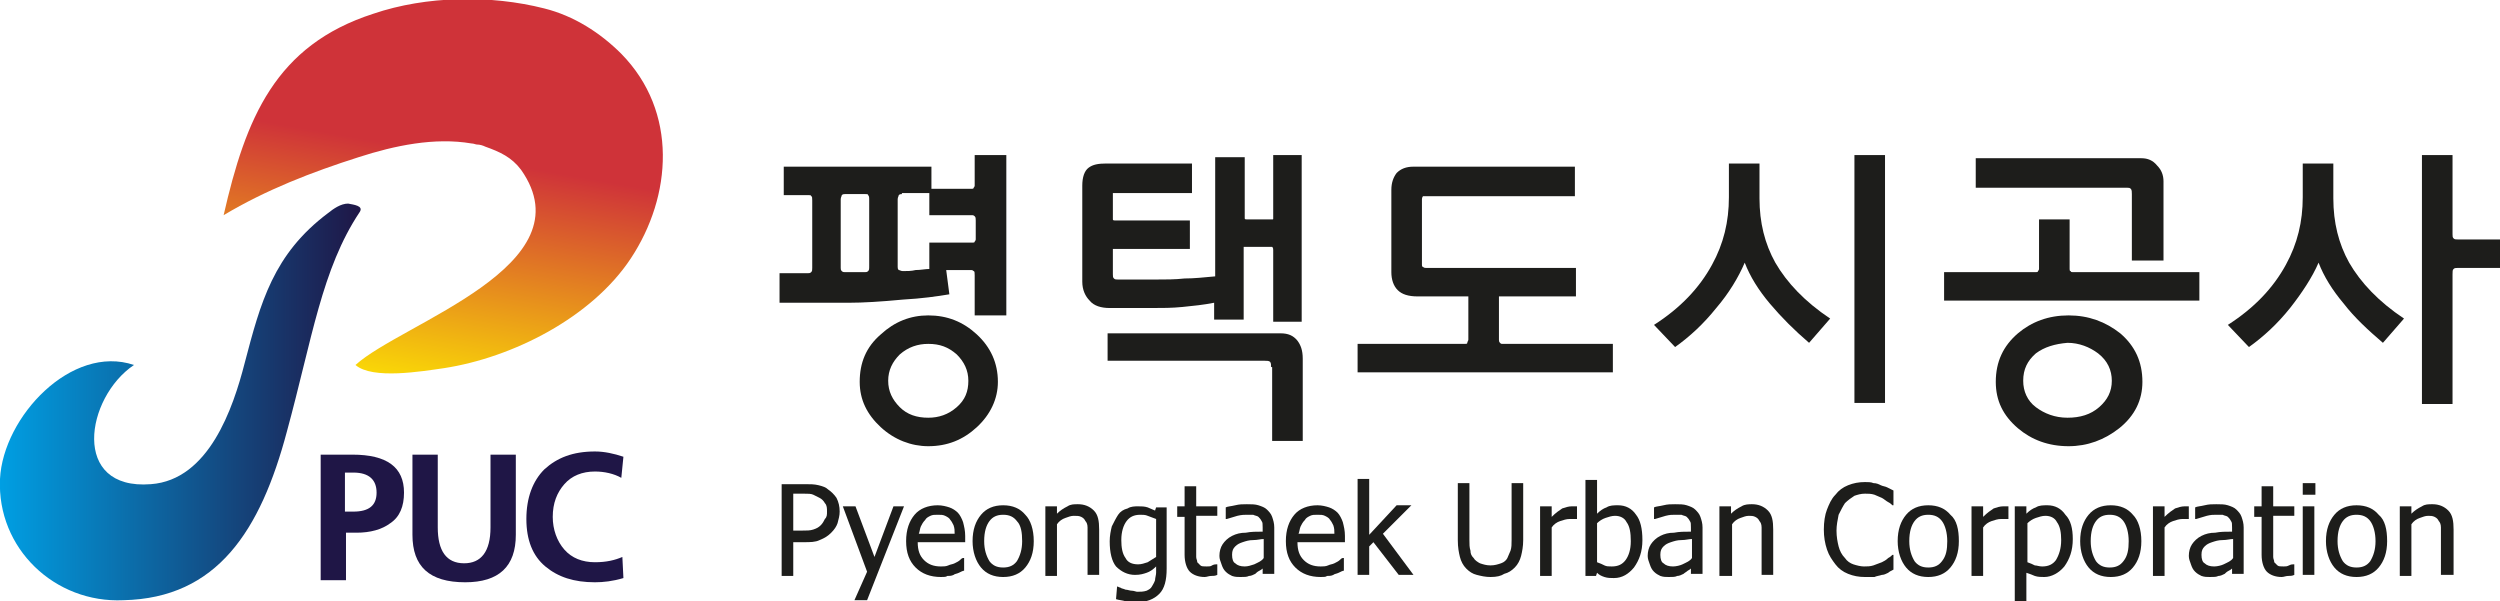
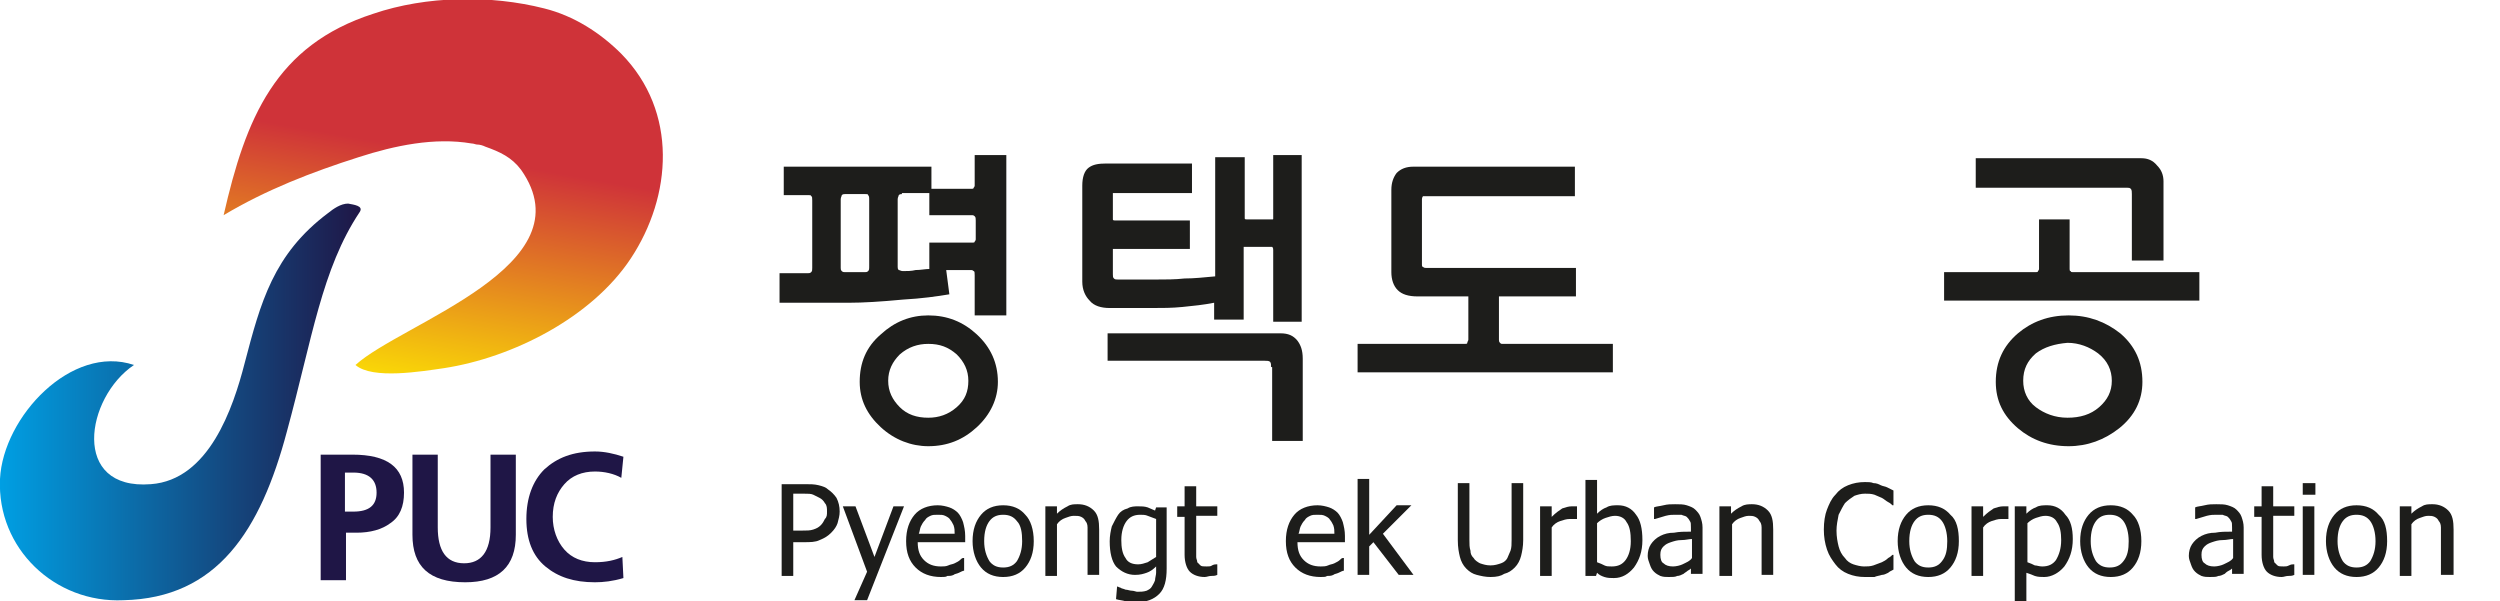
<svg xmlns="http://www.w3.org/2000/svg" version="1.1" id="Layer_1" x="0px" y="0px" viewBox="0 0 237 57" style="enable-background:new 0 0 237 57;" xml:space="preserve">
  <style type="text/css">
	.st0{fill:#1D1D1B;}
	.st1{fill-rule:evenodd;clip-rule:evenodd;fill:url(#SVGID_1_);}
	.st2{fill-rule:evenodd;clip-rule:evenodd;fill:url(#SVGID_2_);}
	.st3{fill:#1F1646;}
</style>
  <g>
    <path class="st0" d="M79.6,48.5c0,0.4-0.1,0.7-0.2,1.1c-0.1,0.3-0.3,0.6-0.6,0.9c-0.3,0.3-0.6,0.5-1.1,0.7   c-0.4,0.2-0.9,0.2-1.5,0.2h-1v3.2h-1.1v-8.7h2.2c0.5,0,0.9,0,1.3,0.1c0.4,0.1,0.7,0.2,0.9,0.4c0.3,0.2,0.6,0.5,0.8,0.8   C79.5,47.6,79.6,48,79.6,48.5z M78.4,48.5c0-0.3,0-0.6-0.2-0.8c-0.1-0.2-0.3-0.4-0.5-0.5c-0.2-0.1-0.4-0.2-0.6-0.3   c-0.2-0.1-0.5-0.1-0.9-0.1h-1v3.5h0.8c0.5,0,0.8,0,1.1-0.1c0.3-0.1,0.5-0.2,0.7-0.4c0.2-0.2,0.3-0.4,0.4-0.6   C78.4,49,78.4,48.8,78.4,48.5z" />
    <path class="st0" d="M85.7,48l-3.5,8.9h-1.2l1.2-2.7L79.9,48h1.2l1.8,4.8l1.8-4.8H85.7z" />
    <path class="st0" d="M89.2,54.7c-1,0-1.8-0.3-2.4-0.9c-0.6-0.6-0.9-1.4-0.9-2.5c0-1.1,0.3-1.9,0.8-2.5c0.5-0.6,1.3-0.9,2.2-0.9   c0.4,0,0.8,0.1,1.1,0.2c0.3,0.1,0.6,0.3,0.8,0.5c0.2,0.2,0.4,0.6,0.5,0.9c0.1,0.4,0.2,0.8,0.2,1.3v0.6h-4.5c0,0.8,0.2,1.3,0.6,1.7   c0.4,0.4,0.9,0.6,1.6,0.6c0.2,0,0.5,0,0.7-0.1c0.2-0.1,0.4-0.1,0.6-0.2c0.2-0.1,0.4-0.2,0.5-0.3c0.1-0.1,0.2-0.2,0.3-0.2h0.1v1.2   c-0.1,0-0.3,0.1-0.5,0.2c-0.2,0.1-0.4,0.1-0.5,0.2c-0.2,0.1-0.4,0.1-0.6,0.1C89.7,54.7,89.5,54.7,89.2,54.7z M90.5,50.6   c0-0.3,0-0.5-0.1-0.8c-0.1-0.2-0.2-0.4-0.3-0.5c-0.1-0.2-0.3-0.3-0.5-0.4c-0.2-0.1-0.4-0.1-0.7-0.1c-0.3,0-0.5,0-0.7,0.1   c-0.2,0.1-0.4,0.2-0.5,0.4c-0.2,0.2-0.3,0.4-0.4,0.6c-0.1,0.2-0.1,0.5-0.2,0.7H90.5z" />
    <path class="st0" d="M98,51.3c0,1.1-0.3,1.9-0.8,2.5c-0.5,0.6-1.2,0.9-2.1,0.9c-0.9,0-1.6-0.3-2.1-0.9c-0.5-0.6-0.8-1.5-0.8-2.5   c0-1.1,0.3-1.9,0.8-2.5c0.5-0.6,1.2-0.9,2.1-0.9c0.9,0,1.6,0.3,2.1,0.9C97.7,49.3,98,50.2,98,51.3z M96.9,51.3   c0-0.8-0.1-1.5-0.5-1.9c-0.3-0.4-0.7-0.6-1.3-0.6c-0.6,0-1,0.2-1.3,0.6c-0.3,0.4-0.5,1-0.5,1.9c0,0.8,0.2,1.4,0.5,1.9   c0.3,0.4,0.7,0.6,1.3,0.6c0.6,0,1-0.2,1.3-0.6C96.7,52.7,96.9,52.1,96.9,51.3z" />
    <path class="st0" d="M104.2,54.5h-1.1v-3.7c0-0.3,0-0.6,0-0.8c0-0.3-0.1-0.5-0.2-0.6c-0.1-0.2-0.2-0.3-0.4-0.4   c-0.2-0.1-0.4-0.1-0.7-0.1c-0.3,0-0.5,0.1-0.8,0.2c-0.3,0.1-0.6,0.3-0.8,0.6v4.9h-1.1V48h1.1v0.7c0.3-0.3,0.6-0.5,1-0.7   c0.3-0.2,0.6-0.2,1-0.2c0.6,0,1.1,0.2,1.5,0.6c0.4,0.4,0.5,1,0.5,1.8V54.5z" />
    <path class="st0" d="M105.9,55.6c0.1,0,0.2,0.1,0.3,0.1c0.1,0.1,0.3,0.1,0.5,0.2c0.2,0,0.4,0.1,0.6,0.1c0.2,0,0.4,0.1,0.5,0.1   c0.3,0,0.6,0,0.9-0.1c0.2-0.1,0.4-0.2,0.5-0.4c0.1-0.2,0.2-0.3,0.3-0.6c0-0.2,0.1-0.5,0.1-0.7v-0.6c-0.3,0.3-0.6,0.5-0.9,0.6   c-0.3,0.1-0.6,0.2-1.1,0.2c-0.7,0-1.3-0.3-1.8-0.8c-0.4-0.5-0.6-1.3-0.6-2.4c0-0.5,0.1-1,0.2-1.4c0.2-0.4,0.4-0.8,0.6-1.1   c0.2-0.3,0.5-0.5,0.9-0.6c0.3-0.2,0.7-0.2,1-0.2c0.3,0,0.6,0,0.9,0.1c0.2,0.1,0.5,0.2,0.7,0.3l0.1-0.3h1v5.8c0,1.1-0.2,1.9-0.7,2.4   c-0.5,0.5-1.2,0.8-2.2,0.8c-0.3,0-0.6,0-1-0.1c-0.3-0.1-0.6-0.1-0.9-0.2L105.9,55.6L105.9,55.6z M109.6,52.8v-3.6   c-0.3-0.1-0.5-0.2-0.8-0.3c-0.2-0.1-0.5-0.1-0.7-0.1c-0.6,0-1,0.2-1.3,0.6c-0.3,0.4-0.5,1-0.5,1.8c0,0.7,0.1,1.3,0.4,1.7   c0.2,0.4,0.6,0.6,1.2,0.6c0.3,0,0.6-0.1,0.9-0.2C109.1,53.1,109.3,53,109.6,52.8z" />
    <path class="st0" d="M114.2,54.7c-0.6,0-1.1-0.2-1.4-0.5c-0.3-0.3-0.5-0.9-0.5-1.6v-3.6h-0.7V48h0.7v-1.9h1.1V48h2v0.9h-2V52   c0,0.3,0,0.6,0,0.8c0,0.2,0.1,0.3,0.1,0.5c0.1,0.1,0.2,0.2,0.3,0.3c0.1,0.1,0.3,0.1,0.6,0.1c0.2,0,0.4,0,0.5-0.1   c0.2-0.1,0.3-0.1,0.4-0.1h0.1v1c-0.2,0.1-0.4,0.1-0.6,0.1C114.6,54.6,114.4,54.7,114.2,54.7z" />
-     <path class="st0" d="M119.8,53.8c-0.1,0.1-0.2,0.2-0.4,0.3c-0.2,0.1-0.3,0.2-0.4,0.3c-0.2,0.1-0.4,0.2-0.6,0.2   c-0.2,0.1-0.4,0.1-0.8,0.1c-0.3,0-0.5,0-0.8-0.1c-0.2-0.1-0.4-0.2-0.6-0.4c-0.2-0.2-0.3-0.4-0.4-0.7c-0.1-0.3-0.2-0.5-0.2-0.8   c0-0.4,0.1-0.8,0.3-1.1c0.2-0.3,0.5-0.6,0.9-0.8c0.4-0.2,0.8-0.3,1.3-0.3c0.5-0.1,1-0.1,1.6-0.1V50c0-0.3,0-0.5-0.1-0.6   c-0.1-0.2-0.2-0.3-0.3-0.4c-0.1-0.1-0.3-0.1-0.5-0.2c-0.2,0-0.4,0-0.6,0c-0.2,0-0.5,0-0.9,0.1c-0.3,0.1-0.7,0.2-1,0.3h-0.1v-1.1   c0.2-0.1,0.5-0.1,0.9-0.2c0.4-0.1,0.7-0.1,1.1-0.1c0.4,0,0.8,0,1.1,0.1c0.3,0.1,0.6,0.2,0.8,0.4c0.2,0.2,0.4,0.4,0.5,0.7   c0.1,0.3,0.2,0.6,0.2,1v4.4h-1.1V53.8z M119.8,52.9v-1.8c-0.3,0-0.6,0.1-1,0.1c-0.4,0-0.7,0.1-1,0.2c-0.3,0.1-0.5,0.2-0.7,0.4   c-0.2,0.2-0.3,0.4-0.3,0.8c0,0.4,0.1,0.7,0.3,0.8c0.2,0.2,0.5,0.3,0.9,0.3c0.3,0,0.6-0.1,0.9-0.2C119.3,53.3,119.6,53.2,119.8,52.9   z" />
    <path class="st0" d="M125.2,54.7c-1,0-1.8-0.3-2.4-0.9c-0.6-0.6-0.9-1.4-0.9-2.5c0-1.1,0.3-1.9,0.8-2.5c0.5-0.6,1.3-0.9,2.2-0.9   c0.4,0,0.8,0.1,1.1,0.2c0.3,0.1,0.6,0.3,0.8,0.5c0.2,0.2,0.4,0.6,0.5,0.9c0.1,0.4,0.2,0.8,0.2,1.3v0.6h-4.5c0,0.8,0.2,1.3,0.6,1.7   c0.4,0.4,0.9,0.6,1.6,0.6c0.2,0,0.5,0,0.7-0.1c0.2-0.1,0.4-0.1,0.6-0.2c0.2-0.1,0.4-0.2,0.5-0.3c0.1-0.1,0.2-0.2,0.3-0.2h0.1v1.2   c-0.1,0-0.3,0.1-0.5,0.2c-0.2,0.1-0.4,0.1-0.5,0.2c-0.2,0.1-0.4,0.1-0.6,0.1C125.7,54.7,125.5,54.7,125.2,54.7z M126.5,50.6   c0-0.3,0-0.5-0.1-0.8c-0.1-0.2-0.2-0.4-0.3-0.5c-0.1-0.2-0.3-0.3-0.5-0.4c-0.2-0.1-0.4-0.1-0.7-0.1c-0.3,0-0.5,0-0.7,0.1   c-0.2,0.1-0.4,0.2-0.5,0.4c-0.2,0.2-0.3,0.4-0.4,0.6c-0.1,0.2-0.1,0.5-0.2,0.7H126.5z" />
    <path class="st0" d="M134,54.5h-1.4l-2.4-3.1l-0.4,0.4v2.7h-1.1v-9.1h1.1v5.3l2.6-2.8h1.4l-2.7,2.7L134,54.5z" />
    <path class="st0" d="M141.3,54.7c-0.5,0-0.9-0.1-1.3-0.2c-0.4-0.1-0.7-0.3-1-0.6c-0.3-0.3-0.5-0.7-0.6-1.1   c-0.1-0.4-0.2-0.9-0.2-1.6v-5.4h1.1v5.4c0,0.4,0,0.7,0.1,1c0,0.3,0.1,0.5,0.3,0.7c0.1,0.2,0.4,0.4,0.6,0.5c0.3,0.1,0.6,0.2,1,0.2   c0.4,0,0.7-0.1,1-0.2c0.3-0.1,0.5-0.3,0.6-0.5c0.1-0.2,0.2-0.5,0.3-0.7c0.1-0.3,0.1-0.6,0.1-1v-5.4h1.1v5.4c0,0.6-0.1,1.1-0.2,1.5   c-0.1,0.4-0.3,0.8-0.6,1.1c-0.3,0.3-0.6,0.5-1,0.6C142.3,54.6,141.9,54.7,141.3,54.7z" />
    <path class="st0" d="M149.4,49.2L149.4,49.2c-0.1,0-0.2,0-0.3,0c-0.1,0-0.2,0-0.3,0c-0.3,0-0.6,0.1-0.9,0.2   c-0.3,0.1-0.6,0.3-0.8,0.6v4.6H146V48h1.1v1c0.4-0.4,0.7-0.6,1-0.8c0.3-0.1,0.6-0.2,0.9-0.2c0.1,0,0.2,0,0.3,0c0.1,0,0.1,0,0.2,0   V49.2z" />
    <path class="st0" d="M155.7,51.2c0,1.1-0.3,1.9-0.8,2.6c-0.5,0.6-1.1,1-1.9,1c-0.3,0-0.6,0-0.9-0.1c-0.3-0.1-0.5-0.2-0.7-0.4   l-0.1,0.3h-1v-9.1h1.1v3.2c0.3-0.3,0.6-0.5,0.9-0.6c0.3-0.2,0.7-0.2,1.1-0.2c0.7,0,1.3,0.3,1.7,0.9   C155.5,49.3,155.7,50.1,155.7,51.2z M154.6,51.3c0-0.8-0.1-1.4-0.4-1.8c-0.2-0.4-0.6-0.6-1.1-0.6c-0.3,0-0.6,0.1-0.9,0.2   c-0.3,0.1-0.6,0.3-0.8,0.5v3.7c0.3,0.1,0.5,0.2,0.7,0.3c0.2,0.1,0.4,0.1,0.7,0.1c0.6,0,1-0.2,1.3-0.6   C154.4,52.7,154.6,52.1,154.6,51.3z" />
    <path class="st0" d="M160.4,53.8c-0.1,0.1-0.2,0.2-0.4,0.3c-0.1,0.1-0.3,0.2-0.4,0.3c-0.2,0.1-0.4,0.2-0.6,0.2   c-0.2,0.1-0.4,0.1-0.8,0.1c-0.3,0-0.5,0-0.8-0.1c-0.2-0.1-0.4-0.2-0.6-0.4c-0.2-0.2-0.3-0.4-0.4-0.7c-0.1-0.3-0.2-0.5-0.2-0.8   c0-0.4,0.1-0.8,0.3-1.1c0.2-0.3,0.5-0.6,0.9-0.8c0.4-0.2,0.8-0.3,1.3-0.3c0.5-0.1,1-0.1,1.6-0.1V50c0-0.3,0-0.5-0.1-0.6   c-0.1-0.2-0.2-0.3-0.3-0.4c-0.1-0.1-0.3-0.1-0.5-0.2c-0.2,0-0.4,0-0.6,0c-0.3,0-0.5,0-0.9,0.1c-0.3,0.1-0.7,0.2-1,0.3h-0.1v-1.1   c0.2-0.1,0.5-0.1,0.9-0.2c0.4-0.1,0.7-0.1,1.1-0.1c0.4,0,0.8,0,1.1,0.1c0.3,0.1,0.6,0.2,0.8,0.4c0.2,0.2,0.4,0.4,0.5,0.7   c0.1,0.3,0.2,0.6,0.2,1v4.4h-1.1V53.8z M160.4,52.9v-1.8c-0.3,0-0.6,0.1-1,0.1c-0.4,0-0.7,0.1-1,0.2c-0.3,0.1-0.5,0.2-0.7,0.4   c-0.2,0.2-0.3,0.4-0.3,0.8c0,0.4,0.1,0.7,0.3,0.8c0.2,0.2,0.5,0.3,0.9,0.3c0.3,0,0.7-0.1,0.9-0.2C159.9,53.3,160.2,53.2,160.4,52.9   z" />
    <path class="st0" d="M168.1,54.5H167v-3.7c0-0.3,0-0.6,0-0.8c0-0.3-0.1-0.5-0.2-0.6c-0.1-0.2-0.2-0.3-0.4-0.4   c-0.2-0.1-0.4-0.1-0.6-0.1c-0.3,0-0.5,0.1-0.8,0.2c-0.3,0.1-0.6,0.3-0.8,0.6v4.9H163V48h1.1v0.7c0.3-0.3,0.6-0.5,1-0.7   c0.3-0.2,0.7-0.2,1-0.2c0.6,0,1.1,0.2,1.5,0.6c0.4,0.4,0.5,1,0.5,1.8V54.5z" />
    <path class="st0" d="M176.8,54.7c-0.6,0-1.1-0.1-1.6-0.3c-0.5-0.2-0.9-0.5-1.2-0.9c-0.3-0.4-0.6-0.8-0.8-1.4   c-0.2-0.6-0.3-1.2-0.3-1.9c0-0.7,0.1-1.4,0.3-1.9c0.2-0.5,0.4-1,0.8-1.4c0.3-0.4,0.7-0.7,1.2-0.9c0.5-0.2,1-0.3,1.6-0.3   c0.3,0,0.6,0,0.8,0.1c0.3,0,0.5,0.1,0.7,0.2c0.2,0.1,0.4,0.1,0.6,0.2c0.2,0.1,0.4,0.2,0.6,0.3v1.4h-0.1c-0.1-0.1-0.2-0.2-0.4-0.3   c-0.2-0.1-0.4-0.3-0.6-0.4c-0.2-0.1-0.5-0.2-0.7-0.3c-0.3-0.1-0.6-0.1-0.9-0.1c-0.4,0-0.7,0.1-1,0.2c-0.3,0.2-0.6,0.4-0.9,0.7   c-0.2,0.3-0.4,0.7-0.6,1.1c-0.1,0.5-0.2,1-0.2,1.5c0,0.6,0.1,1.1,0.2,1.5c0.1,0.4,0.3,0.8,0.6,1.1c0.2,0.3,0.5,0.5,0.8,0.6   c0.3,0.1,0.7,0.2,1,0.2c0.3,0,0.6,0,0.9-0.1c0.3-0.1,0.5-0.2,0.8-0.3c0.2-0.1,0.4-0.2,0.6-0.4c0.2-0.1,0.3-0.2,0.4-0.3h0.1v1.4   c-0.2,0.1-0.4,0.2-0.5,0.3c-0.2,0.1-0.4,0.2-0.6,0.2c-0.3,0.1-0.5,0.1-0.7,0.2C177.4,54.7,177.1,54.7,176.8,54.7z" />
    <path class="st0" d="M185.7,51.3c0,1.1-0.3,1.9-0.8,2.5c-0.5,0.6-1.2,0.9-2.1,0.9c-0.9,0-1.6-0.3-2.1-0.9c-0.5-0.6-0.8-1.5-0.8-2.5   c0-1.1,0.3-1.9,0.8-2.5c0.5-0.6,1.2-0.9,2.1-0.9c0.9,0,1.6,0.3,2.1,0.9C185.5,49.3,185.7,50.2,185.7,51.3z M184.6,51.3   c0-0.8-0.2-1.5-0.5-1.9c-0.3-0.4-0.7-0.6-1.3-0.6c-0.6,0-1,0.2-1.3,0.6c-0.3,0.4-0.5,1-0.5,1.9c0,0.8,0.2,1.4,0.5,1.9   c0.3,0.4,0.7,0.6,1.3,0.6c0.6,0,1-0.2,1.3-0.6C184.5,52.7,184.6,52.1,184.6,51.3z" />
    <path class="st0" d="M190.3,49.2L190.3,49.2c-0.1,0-0.2,0-0.3,0c-0.1,0-0.2,0-0.3,0c-0.3,0-0.6,0.1-0.9,0.2   c-0.3,0.1-0.6,0.3-0.8,0.6v4.6h-1.1V48h1.1v1c0.4-0.4,0.7-0.6,1-0.8c0.3-0.1,0.6-0.2,0.9-0.2c0.1,0,0.2,0,0.3,0c0.1,0,0.1,0,0.2,0   V49.2z" />
    <path class="st0" d="M196.5,51.1c0,1.1-0.3,1.9-0.8,2.6c-0.5,0.6-1.2,1-1.9,1c-0.3,0-0.6,0-0.9-0.1c-0.2-0.1-0.5-0.2-0.8-0.3v2.7   h-1.1V48h1.1v0.7c0.3-0.3,0.6-0.5,0.9-0.6c0.3-0.2,0.7-0.2,1.1-0.2c0.7,0,1.3,0.3,1.7,0.9C196.3,49.3,196.5,50.1,196.5,51.1z    M195.4,51.2c0-0.7-0.1-1.3-0.4-1.7c-0.2-0.4-0.6-0.6-1.1-0.6c-0.3,0-0.6,0.1-0.9,0.2c-0.3,0.1-0.6,0.3-0.8,0.5v3.7   c0.3,0.1,0.5,0.2,0.7,0.3c0.2,0,0.4,0.1,0.7,0.1c0.6,0,1-0.2,1.3-0.6C195.2,52.6,195.4,52,195.4,51.2z" />
    <path class="st0" d="M203,51.3c0,1.1-0.3,1.9-0.8,2.5c-0.5,0.6-1.2,0.9-2.1,0.9c-0.9,0-1.6-0.3-2.1-0.9c-0.5-0.6-0.8-1.5-0.8-2.5   c0-1.1,0.3-1.9,0.8-2.5c0.5-0.6,1.2-0.9,2.1-0.9c0.9,0,1.6,0.3,2.1,0.9C202.7,49.3,203,50.2,203,51.3z M201.8,51.3   c0-0.8-0.2-1.5-0.5-1.9c-0.3-0.4-0.7-0.6-1.3-0.6s-1,0.2-1.3,0.6c-0.3,0.4-0.5,1-0.5,1.9c0,0.8,0.2,1.4,0.5,1.9   c0.3,0.4,0.7,0.6,1.3,0.6c0.6,0,1-0.2,1.3-0.6C201.7,52.7,201.8,52.1,201.8,51.3z" />
-     <path class="st0" d="M207.5,49.2L207.5,49.2c-0.1,0-0.2,0-0.3,0c-0.1,0-0.2,0-0.3,0c-0.3,0-0.6,0.1-0.9,0.2   c-0.3,0.1-0.6,0.3-0.8,0.6v4.6h-1.1V48h1.1v1c0.4-0.4,0.7-0.6,1-0.8c0.3-0.1,0.6-0.2,0.9-0.2c0.1,0,0.2,0,0.2,0c0.1,0,0.1,0,0.2,0   V49.2z" />
    <path class="st0" d="M211.7,53.8c-0.1,0.1-0.2,0.2-0.4,0.3c-0.2,0.1-0.3,0.2-0.4,0.3c-0.2,0.1-0.4,0.2-0.6,0.2   c-0.2,0.1-0.4,0.1-0.8,0.1c-0.3,0-0.5,0-0.8-0.1c-0.2-0.1-0.4-0.2-0.6-0.4c-0.2-0.2-0.3-0.4-0.4-0.7c-0.1-0.3-0.2-0.5-0.2-0.8   c0-0.4,0.1-0.8,0.3-1.1c0.2-0.3,0.5-0.6,0.9-0.8c0.4-0.2,0.8-0.3,1.3-0.3c0.5-0.1,1-0.1,1.6-0.1V50c0-0.3,0-0.5-0.1-0.6   c-0.1-0.2-0.2-0.3-0.3-0.4c-0.1-0.1-0.3-0.1-0.5-0.2c-0.2,0-0.4,0-0.6,0c-0.3,0-0.5,0-0.9,0.1c-0.3,0.1-0.7,0.2-1,0.3h-0.1v-1.1   c0.2-0.1,0.5-0.1,0.9-0.2c0.4-0.1,0.7-0.1,1.1-0.1c0.4,0,0.8,0,1.1,0.1c0.3,0.1,0.6,0.2,0.8,0.4c0.2,0.2,0.4,0.4,0.5,0.7   c0.1,0.3,0.2,0.6,0.2,1v4.4h-1.1V53.8z M211.7,52.9v-1.8c-0.3,0-0.6,0.1-1,0.1c-0.4,0-0.7,0.1-1,0.2c-0.3,0.1-0.5,0.2-0.7,0.4   c-0.2,0.2-0.3,0.4-0.3,0.8c0,0.4,0.1,0.7,0.3,0.8c0.2,0.2,0.5,0.3,0.9,0.3c0.3,0,0.7-0.1,0.9-0.2C211.2,53.3,211.5,53.2,211.7,52.9   z" />
    <path class="st0" d="M216.3,54.7c-0.6,0-1.1-0.2-1.4-0.5c-0.3-0.3-0.5-0.9-0.5-1.6v-3.6h-0.7V48h0.7v-1.9h1.1V48h2v0.9h-2V52   c0,0.3,0,0.6,0,0.8c0,0.2,0.1,0.3,0.1,0.5c0.1,0.1,0.2,0.2,0.3,0.3c0.1,0.1,0.3,0.1,0.6,0.1c0.2,0,0.3,0,0.5-0.1   c0.2-0.1,0.3-0.1,0.4-0.1h0.1v1c-0.2,0.1-0.4,0.1-0.6,0.1C216.7,54.6,216.5,54.7,216.3,54.7z" />
    <path class="st0" d="M219.5,46.9h-1.2v-1.1h1.2V46.9z M219.4,54.5h-1.1V48h1.1V54.5z" />
    <path class="st0" d="M226.3,51.3c0,1.1-0.3,1.9-0.8,2.5c-0.5,0.6-1.2,0.9-2.1,0.9c-0.9,0-1.6-0.3-2.1-0.9c-0.5-0.6-0.8-1.5-0.8-2.5   c0-1.1,0.3-1.9,0.8-2.5c0.5-0.6,1.2-0.9,2.1-0.9c0.9,0,1.6,0.3,2.1,0.9C226.1,49.3,226.3,50.2,226.3,51.3z M225.2,51.3   c0-0.8-0.2-1.5-0.5-1.9c-0.3-0.4-0.7-0.6-1.3-0.6c-0.6,0-1,0.2-1.3,0.6c-0.3,0.4-0.5,1-0.5,1.9c0,0.8,0.2,1.4,0.5,1.9   c0.3,0.4,0.7,0.6,1.3,0.6c0.6,0,1-0.2,1.3-0.6C225,52.7,225.2,52.1,225.2,51.3z" />
    <path class="st0" d="M232.5,54.5h-1.1v-3.7c0-0.3,0-0.6,0-0.8c0-0.3-0.1-0.5-0.2-0.6c-0.1-0.2-0.2-0.3-0.4-0.4   c-0.2-0.1-0.4-0.1-0.6-0.1c-0.3,0-0.5,0.1-0.8,0.2c-0.3,0.1-0.6,0.3-0.8,0.6v4.9h-1.1V48h1.1v0.7c0.3-0.3,0.6-0.5,1-0.7   c0.3-0.2,0.6-0.2,1-0.2c0.6,0,1.1,0.2,1.5,0.6c0.4,0.4,0.5,1,0.5,1.8V54.5z" />
  </g>
  <g>
    <linearGradient id="SVGID_1_" gradientUnits="userSpaceOnUse" x1="0" y1="38.175" x2="34.228" y2="38.175">
      <stop offset="0" style="stop-color:#009FE3" />
      <stop offset="1" style="stop-color:#1F1646" />
    </linearGradient>
    <path class="st1" d="M34.1,20.1c-3.6,5.4-4.5,12-6.9,20.8c-2.5,9.4-6.6,15.8-15.5,16C5.2,57.2-0.3,52,0,45.4   c0.3-5.9,6.8-12.8,12.7-10.8c-4.6,3.1-6,11.9,1.6,11.3c5.5-0.4,7.8-7.2,8.9-11.5c1.5-5.7,2.7-10.3,7.9-14.2   c0.5-0.4,1.2-0.9,1.9-0.9C33.5,19.4,34.5,19.5,34.1,20.1z" />
    <linearGradient id="SVGID_2_" gradientUnits="userSpaceOnUse" x1="38.324" y1="38.812" x2="42.595" y2="14.593">
      <stop offset="0" style="stop-color:#FFED00" />
      <stop offset="1" style="stop-color:#CF3339" />
    </linearGradient>
    <path class="st2" d="M46,13.9c1.4,0.5,2.5,1,3.4,2.2c6.4,9.1-11.3,14.5-15.7,18.5c1.6,1.4,6.3,0.6,8.4,0.3c6.5-1,14-4.8,17.7-10.4   c3.9-5.9,4.5-13.9-0.9-19.4c-2-2-4.5-3.6-7.3-4.3c-5.1-1.3-11.2-1.2-16.2,0.5c-9.3,3-12.1,9.9-14.2,19.1c4-2.4,8.4-4.1,12.8-5.5   c3.4-1.1,7.2-1.9,10.7-1.3c0.2,0,0.4,0.1,0.5,0.1C45.5,13.7,45.8,13.8,46,13.9z" />
    <g>
      <path class="st3" d="M30.4,55V43.1h3c3.3,0,4.9,1.2,4.9,3.6c0,1.3-0.4,2.3-1.3,2.9c-0.8,0.6-1.9,0.9-3.2,0.9h-1V55H30.4z     M32.7,44.9v3.6h0.8c1.5,0,2.2-0.6,2.2-1.8c0-1.2-0.7-1.9-2.2-1.9H32.7z" />
      <path class="st3" d="M39.1,50.7v-7.6h2.4v6.9c0,2.2,0.8,3.4,2.5,3.4c1.6,0,2.5-1.1,2.5-3.4v-6.9h2.4v7.6c0,3-1.6,4.5-4.8,4.5    C40.7,55.2,39.1,53.7,39.1,50.7z" />
      <path class="st3" d="M59,52.8l0.1,2c-1,0.3-1.9,0.4-2.7,0.4c-2,0-3.5-0.5-4.7-1.5c-1.2-1-1.8-2.5-1.8-4.5c0-2,0.6-3.6,1.7-4.7    c1.2-1.1,2.7-1.7,4.8-1.7c0.9,0,1.8,0.2,2.7,0.5l-0.2,2c-0.7-0.4-1.6-0.6-2.5-0.6c-1.2,0-2.2,0.4-2.9,1.2    c-0.7,0.8-1.1,1.8-1.1,3.1c0,1.2,0.4,2.3,1.1,3.1c0.7,0.8,1.7,1.2,2.9,1.2C57.5,53.3,58.3,53.1,59,52.8z" />
    </g>
  </g>
  <g>
    <path class="st0" d="M92.4,26.1c0-0.2,0-0.4-0.1-0.4c0,0-0.1-0.1-0.2-0.1h-2.4l0.3,2.3c-1.2,0.2-2.6,0.4-4.4,0.5   c-2.1,0.2-3.8,0.3-5.1,0.3h-6.6v-2.8h2.7c0.1,0,0.2,0,0.3-0.1c0.1-0.1,0.1-0.2,0.1-0.4V19c0-0.2,0-0.4-0.1-0.4   c0-0.1-0.1-0.1-0.2-0.1h-2.4v-2.7h14v2.1h3.8c0.1,0,0.2,0,0.2-0.1c0,0,0.1-0.1,0.1-0.2v-2.9h3v15.2h-3V26.1z M82.3,18.5   c0-0.1-0.1-0.1-0.3-0.1h-1.9c-0.1,0-0.2,0-0.3,0.1c0,0.1-0.1,0.2-0.1,0.4v6.5c0,0.1,0,0.2,0.1,0.3c0.1,0.1,0.2,0.1,0.3,0.1H82   c0.1,0,0.2,0,0.3-0.1c0.1-0.1,0.1-0.2,0.1-0.5V19C82.4,18.7,82.4,18.6,82.3,18.5z M83.5,40.5c-1.3-1.2-2-2.6-2-4.3   c0-1.8,0.6-3.3,2-4.5c1.3-1.2,2.8-1.8,4.5-1.8c1.8,0,3.3,0.6,4.6,1.8c1.3,1.2,2,2.7,2,4.5c0,1.6-0.7,3.1-2,4.3   c-1.3,1.2-2.8,1.8-4.6,1.8C86.4,42.3,84.8,41.7,83.5,40.5z M85.3,33.6c-0.7,0.7-1.1,1.5-1.1,2.5c0,1,0.4,1.8,1.1,2.5   c0.7,0.7,1.6,1,2.7,1c1,0,1.9-0.3,2.7-1c0.8-0.7,1.1-1.5,1.1-2.5c0-1-0.4-1.8-1.1-2.5c-0.8-0.7-1.6-1-2.7-1   C87,32.6,86.1,32.9,85.3,33.6z M85.5,18.4c-0.1,0-0.2,0-0.3,0.1c0,0.1-0.1,0.2-0.1,0.4v6.4c0,0.1,0,0.2,0.1,0.3   c0.1,0,0.2,0.1,0.4,0.1c0.4,0,0.8,0,1.2-0.1c0.5,0,0.9-0.1,1.3-0.1V23h4.1c0.1,0,0.2,0,0.2-0.1c0,0,0.1-0.1,0.1-0.2v-1.8   c0-0.2,0-0.3-0.1-0.4c0,0-0.1-0.1-0.2-0.1h-4.1v-2.1H85.5z" />
    <path class="st0" d="M120.7,23.7c0-0.1,0-0.2-0.1-0.3c0,0,0,0-0.1,0h-2.4c-0.1,0-0.2,0-0.2,0c0,0,0,0.1,0,0.3v6.6h-2.8v-1.6   c-1,0.2-2,0.3-3,0.4c-1,0.1-1.9,0.1-2.9,0.1h-4c-0.8,0-1.5-0.2-1.9-0.7c-0.4-0.4-0.7-1-0.7-1.8v-9.1c0-0.8,0.2-1.4,0.6-1.7   c0.4-0.3,0.9-0.4,1.7-0.4h8.1v2.8h-7.2c-0.2,0-0.3,0-0.3,0c0,0,0,0.1,0,0.3v1.9c0,0.1,0,0.2,0,0.3c0,0.1,0.1,0.1,0.3,0.1h7v2.7h-7   c-0.2,0-0.3,0-0.3,0c0,0,0,0.1,0,0.3v2.1c0,0.2,0,0.3,0.1,0.4c0.1,0.1,0.2,0.1,0.4,0.1h3.5c1,0,1.9,0,2.8-0.1   c0.9,0,1.8-0.1,2.9-0.2V14.9h2.8v5.6c0,0.1,0,0.2,0,0.2c0,0.1,0.1,0.1,0.2,0.1h2.4c0.1,0,0.1,0,0.1-0.1c0,0,0-0.1,0-0.2v-5.8h2.7   v15.8h-2.7V23.7z M120.5,34.8c0-0.2,0-0.4-0.1-0.5c-0.1-0.1-0.3-0.1-0.5-0.1H105v-2.6h16.4c0.7,0,1.2,0.2,1.6,0.7   c0.3,0.4,0.5,0.9,0.5,1.7v7.8h-2.9V34.8z" />
    <path class="st0" d="M132.5,27.5c-0.4-0.4-0.6-1-0.6-1.7V18c0-0.7,0.2-1.2,0.5-1.6c0.4-0.4,0.9-0.6,1.6-0.6h15.3v2.8h-14.1   c-0.2,0-0.3,0-0.3,0c0,0-0.1,0.1-0.1,0.3V25c0,0.2,0,0.3,0.1,0.3c0.1,0.1,0.2,0.1,0.3,0.1h14.2v2.7h-7.3v4.1c0,0.1,0,0.2,0.1,0.3   c0.1,0.1,0.1,0.1,0.3,0.1h10.4v2.7h-24.2v-2.7h10.2c0.1,0,0.2,0,0.2-0.1c0-0.1,0.1-0.2,0.1-0.3v-4.1h-4.8   C133.5,28.1,132.9,27.9,132.5,27.5z" />
-     <path class="st0" d="M167.8,28.8c-1.1-1.3-1.9-2.6-2.4-3.9c-0.6,1.4-1.5,2.9-2.7,4.3c-1.2,1.5-2.5,2.7-3.9,3.7l-2-2.1   c2.5-1.6,4.3-3.5,5.5-5.7c1.1-2,1.6-4.1,1.6-6.4v-3.2l2.9,0v3.3c0,2.3,0.5,4.3,1.5,6.1c1.1,1.9,2.8,3.7,5.2,5.3l-2,2.3   C170.1,31.3,168.9,30.1,167.8,28.8z M175.8,14.7h2.9v23.5h-2.9V14.7z" />
    <path class="st0" d="M184.2,25.8h8.8c0.1,0,0.2,0,0.2-0.1c0,0,0.1-0.1,0.1-0.2v-4.7h2.9v4.7c0,0.1,0,0.2,0.1,0.2   c0,0.1,0.1,0.1,0.3,0.1h11.9v2.7h-24.2V25.8z M202.1,18.4c0-0.2,0-0.4-0.1-0.5c-0.1-0.1-0.2-0.1-0.3-0.1h-14.4V15h15.7   c0.6,0,1.1,0.2,1.5,0.7c0.4,0.4,0.6,0.9,0.6,1.5v7.5h-3V18.4z M191.3,40.6c-1.4-1.2-2.1-2.6-2.1-4.4c0-1.9,0.7-3.4,2.1-4.6   c1.3-1.1,2.9-1.7,4.8-1.7c1.9,0,3.5,0.6,4.9,1.7c1.4,1.2,2.1,2.7,2.1,4.6c0,1.7-0.7,3.2-2.2,4.4c-1.4,1.1-3,1.7-4.8,1.7   C194.2,42.3,192.6,41.7,191.3,40.6z M193,33.5c-0.8,0.7-1.2,1.5-1.2,2.6c0,1,0.4,1.9,1.2,2.5c0.8,0.6,1.8,1,3,1c1.2,0,2.2-0.3,3-1   c0.8-0.7,1.2-1.5,1.2-2.5c0-1-0.4-1.9-1.3-2.6c-0.8-0.6-1.8-1-2.9-1C194.8,32.6,193.8,32.9,193,33.5z" />
-     <path class="st0" d="M222.2,28.8c-1.1-1.3-1.9-2.6-2.4-3.9c-0.6,1.4-1.6,2.9-2.7,4.3c-1.2,1.5-2.5,2.7-3.9,3.7l-2-2.1   c2.5-1.6,4.3-3.5,5.5-5.7c1.1-2,1.6-4.1,1.6-6.4v-3.2l2.9,0v3.3c0,2.3,0.5,4.3,1.5,6.1c1.1,1.9,2.8,3.7,5.2,5.3l-2,2.3   C224.5,31.3,223.2,30.1,222.2,28.8z M232.6,25.5c-0.1,0.1-0.1,0.2-0.1,0.5v12.3h-2.9V14.7h2.9v7.5c0,0.2,0,0.3,0.1,0.4   c0.1,0.1,0.2,0.1,0.4,0.1h4v2.7h-4C232.8,25.4,232.7,25.4,232.6,25.5z" />
  </g>
</svg>